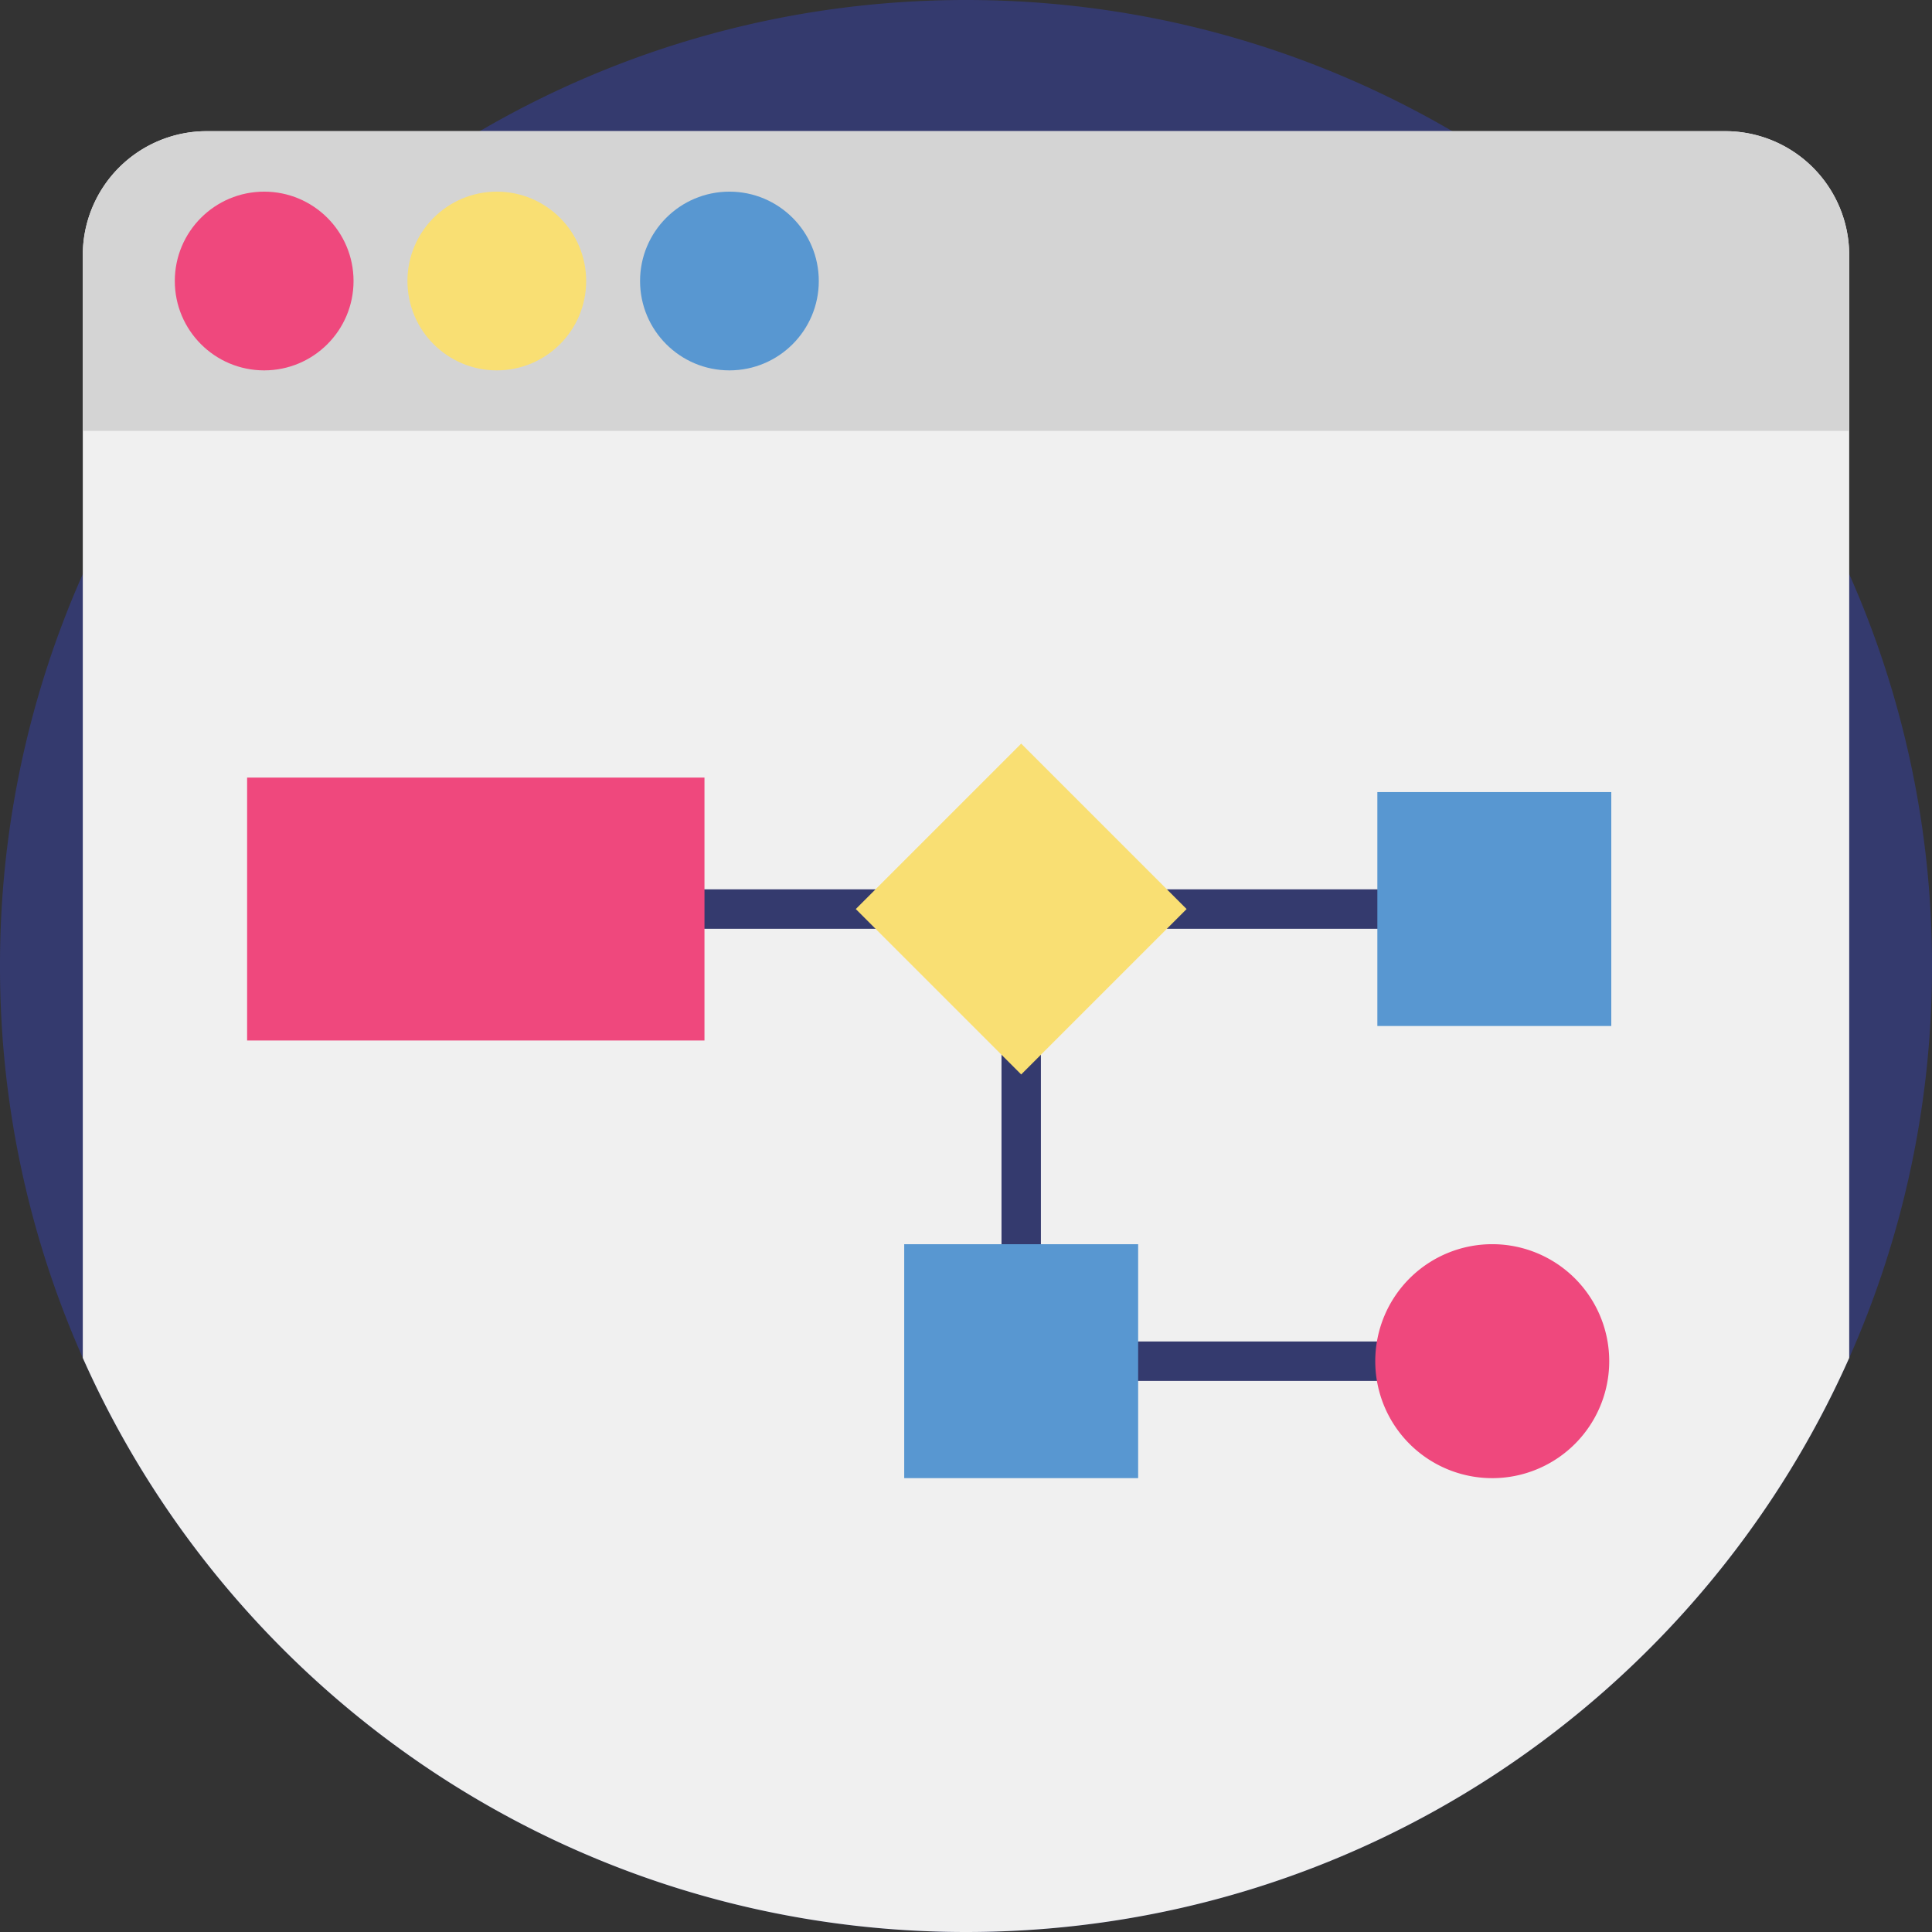
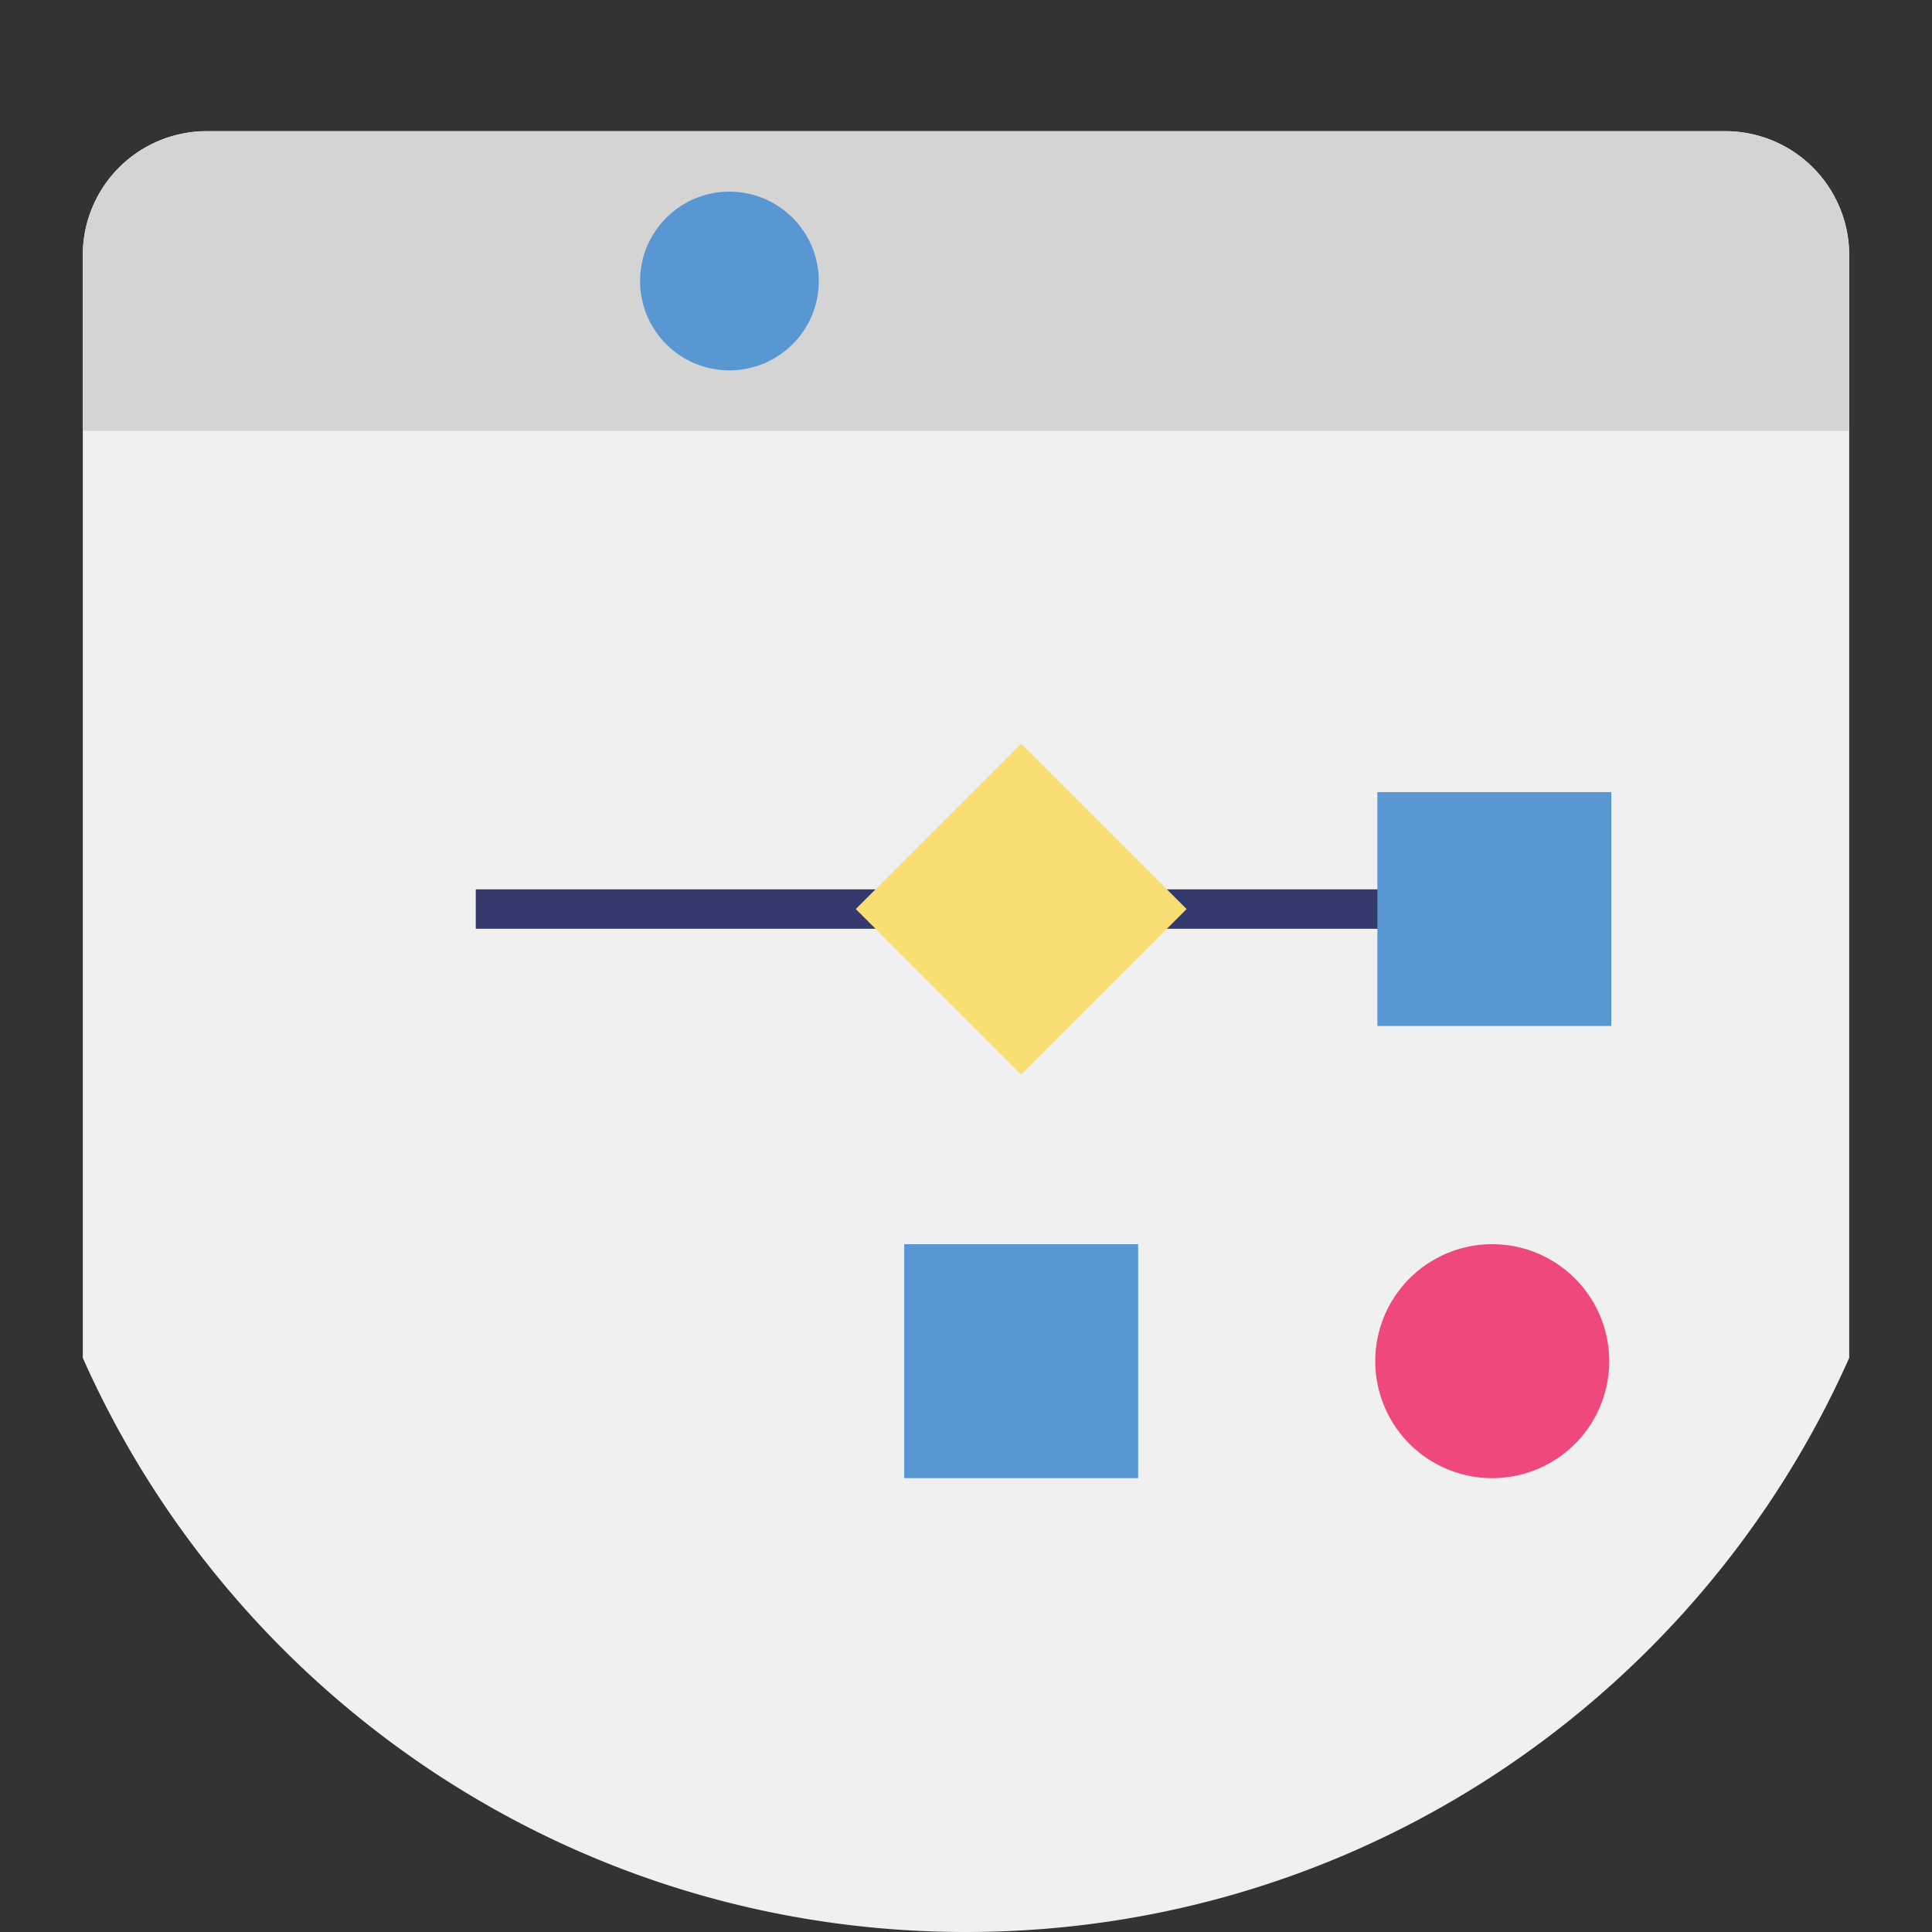
<svg xmlns="http://www.w3.org/2000/svg" width="102" height="102" viewBox="0 0 102 102">
  <rect x="0" y="0" width="102" height="102" fill="#333333" stroke="none" />
  <title>Современные программы</title>
  <g fill="none" fill-rule="evenodd">
-     <path d="M102 51a50.813 50.813 0 0 1-4.371 20.69C89.693 89.547 71.802 102 51 102c-20.802 0-38.693-12.452-46.629-30.31A50.813 50.813 0 0 1 0 51a50.813 50.813 0 0 1 4.371-20.69A51.193 51.193 0 0 1 25.325 6.927C32.865 2.523 41.637 0 51 0s18.135 2.523 25.675 6.926A51.192 51.192 0 0 1 97.629 30.31 50.812 50.812 0 0 1 102 51z" fill="#343A6E" />
    <path d="M97.629 13.472V71.69C89.693 89.548 71.802 102 51 102c-20.802 0-38.693-12.452-46.629-30.31V13.471a6.546 6.546 0 0 1 6.545-6.546h80.166a6.546 6.546 0 0 1 6.547 6.546z" fill="#F0F0F0" />
    <path d="M97.629 13.472v9.274H4.37v-9.274a6.546 6.546 0 0 1 6.545-6.546h80.166a6.546 6.546 0 0 1 6.547 6.546z" fill="#D4D4D4" />
-     <circle fill="#EF487D" cx="13.947" cy="14.836" r="4.718" />
-     <circle fill="#F9DF73" cx="26.229" cy="14.836" r="4.718" />
    <circle fill="#5897D1" cx="38.51" cy="14.836" r="4.718" />
    <path fill="#343A6E" d="M25.119 46.953h53.775v2.082H25.119z" />
-     <path fill="#EF487D" d="M13.046 41.054h24.147v13.878H13.046z" />
-     <path fill="#343A6E" d="M78.894 72.904h-26.02v-24.91h2.081v22.828h23.939z" />
    <path fill="#F9DF73" d="M53.914 56.726l-8.733-8.733 8.733-8.733 8.733 8.733z" />
    <path fill="#5897D1" d="M47.738 65.688h12.35v12.35h-12.35z" />
    <path d="M78.894 65.688a6.176 6.176 0 1 0 0 12.35 6.176 6.176 0 0 0 0-12.35z" fill="#EF487D" />
    <path fill="#5897D1" d="M72.718 41.818h12.35v12.35h-12.35z" />
  </g>
</svg>